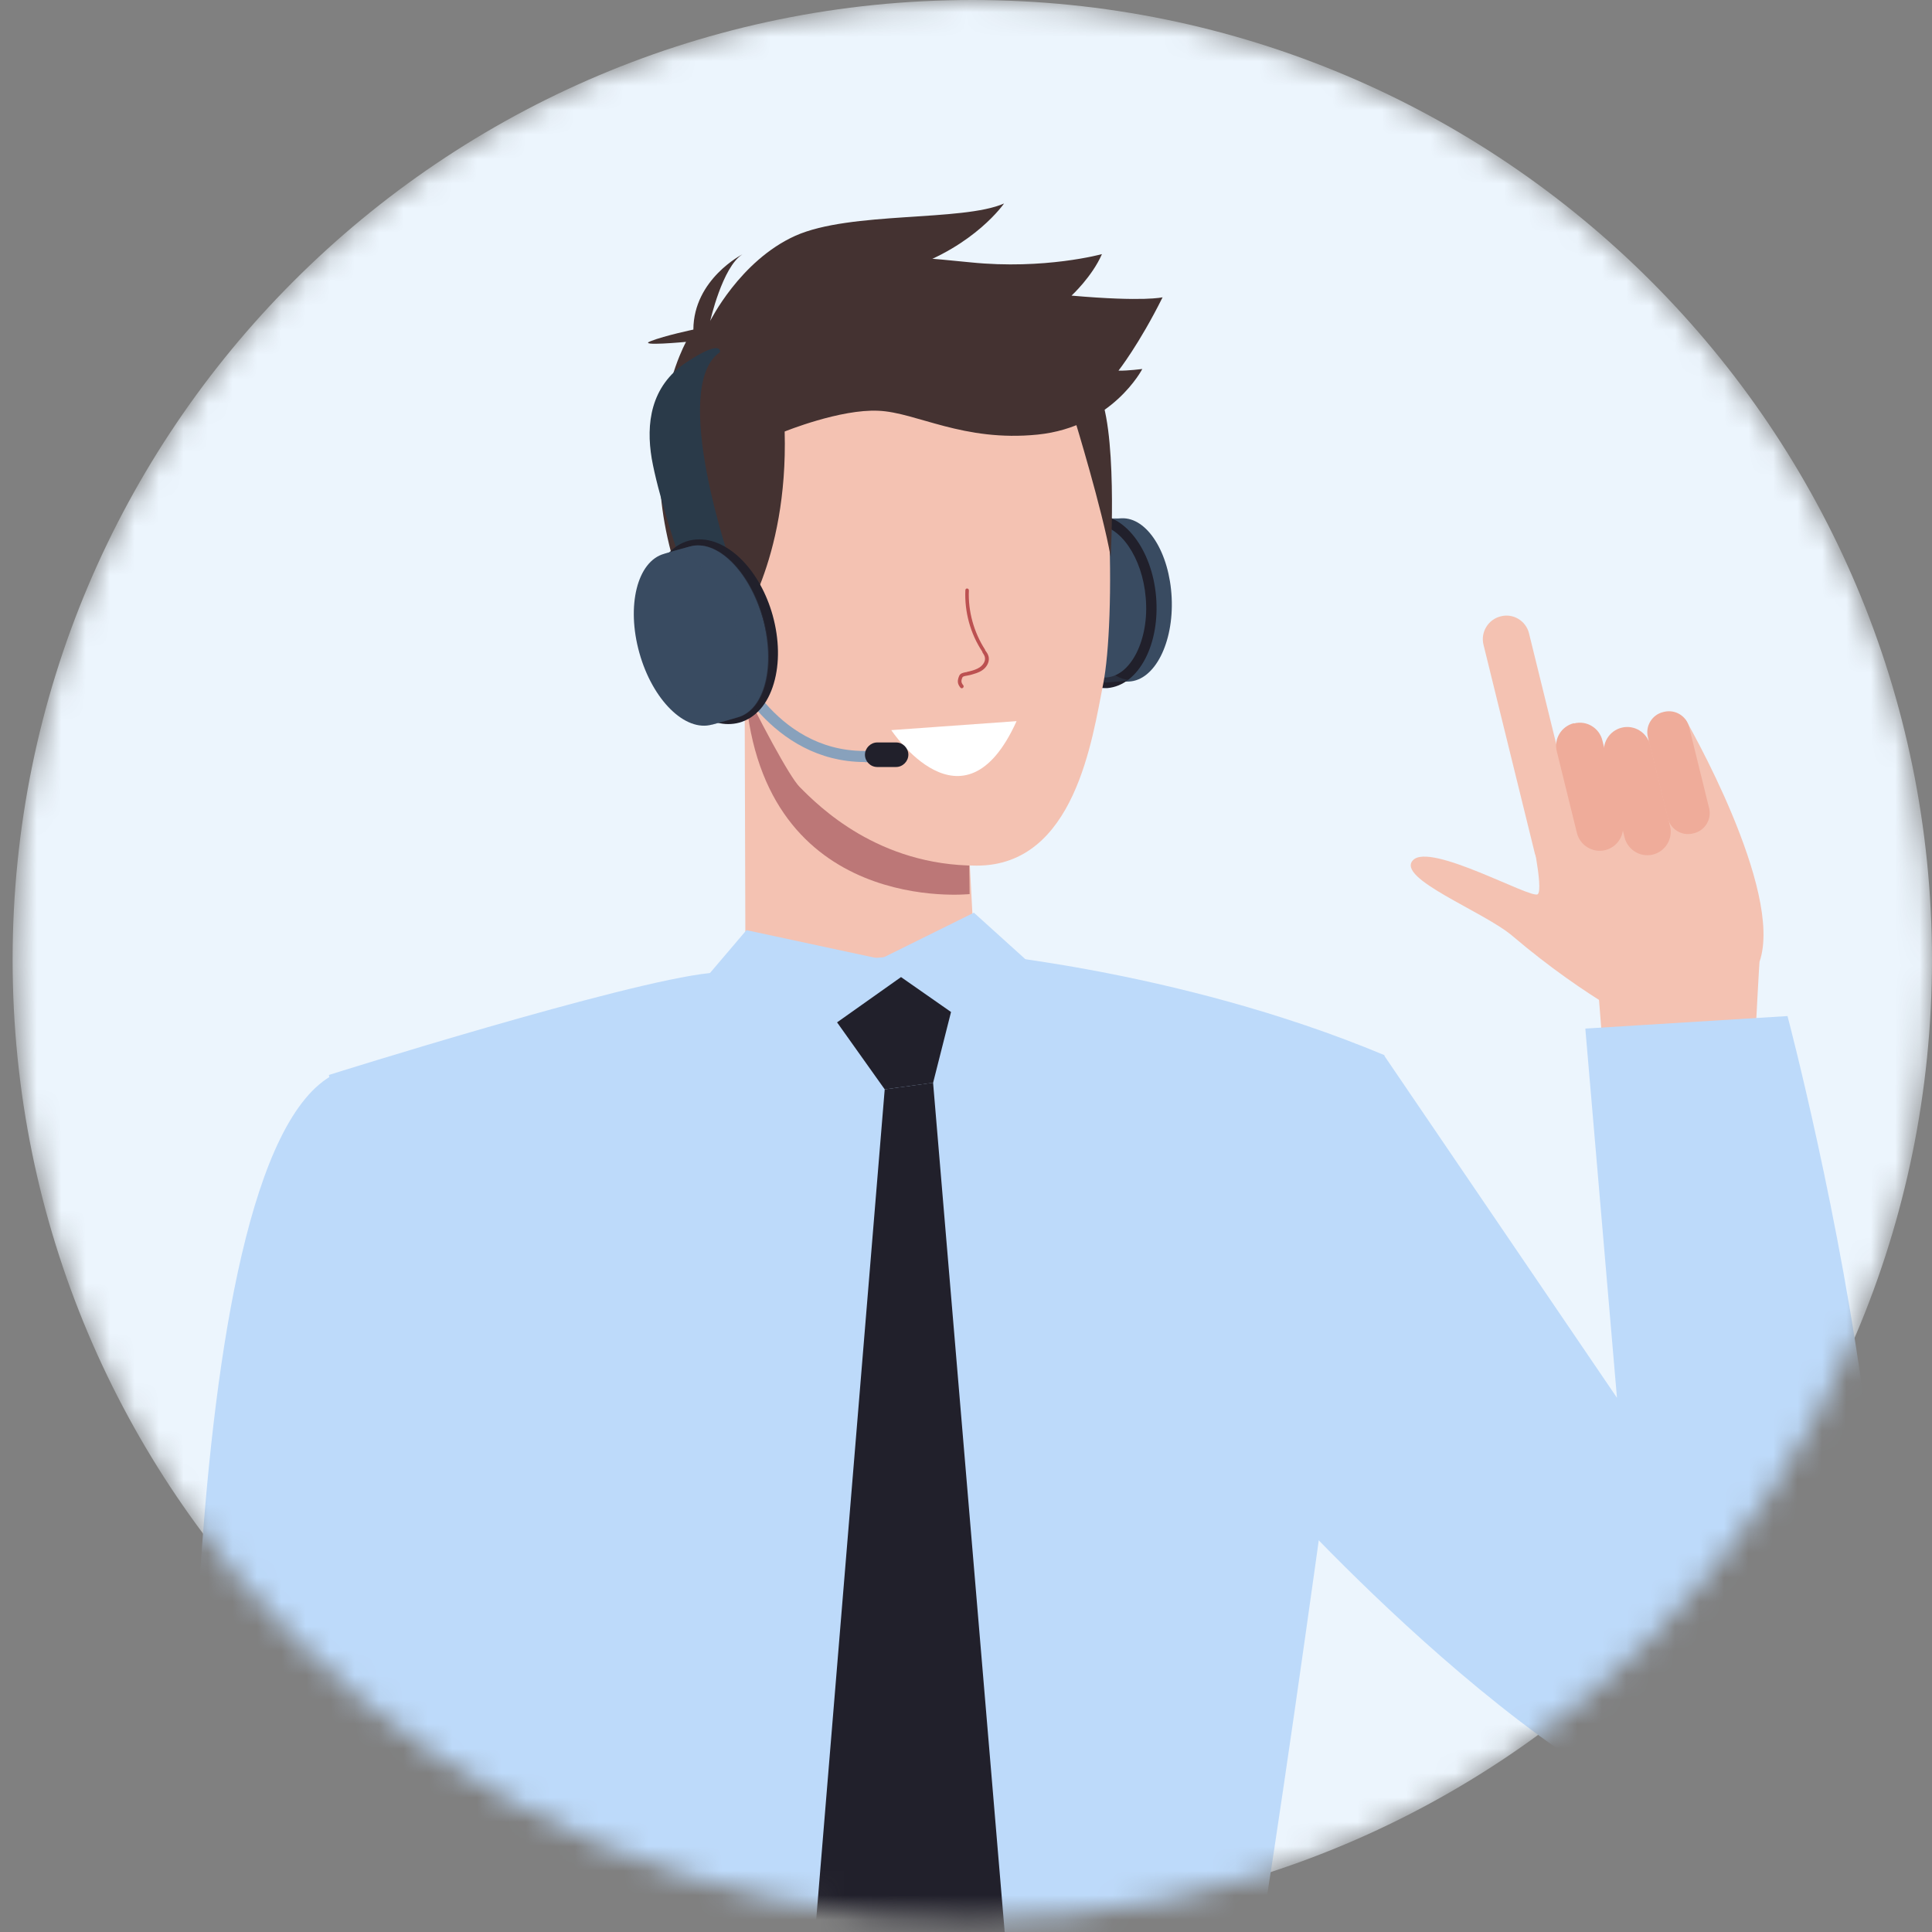
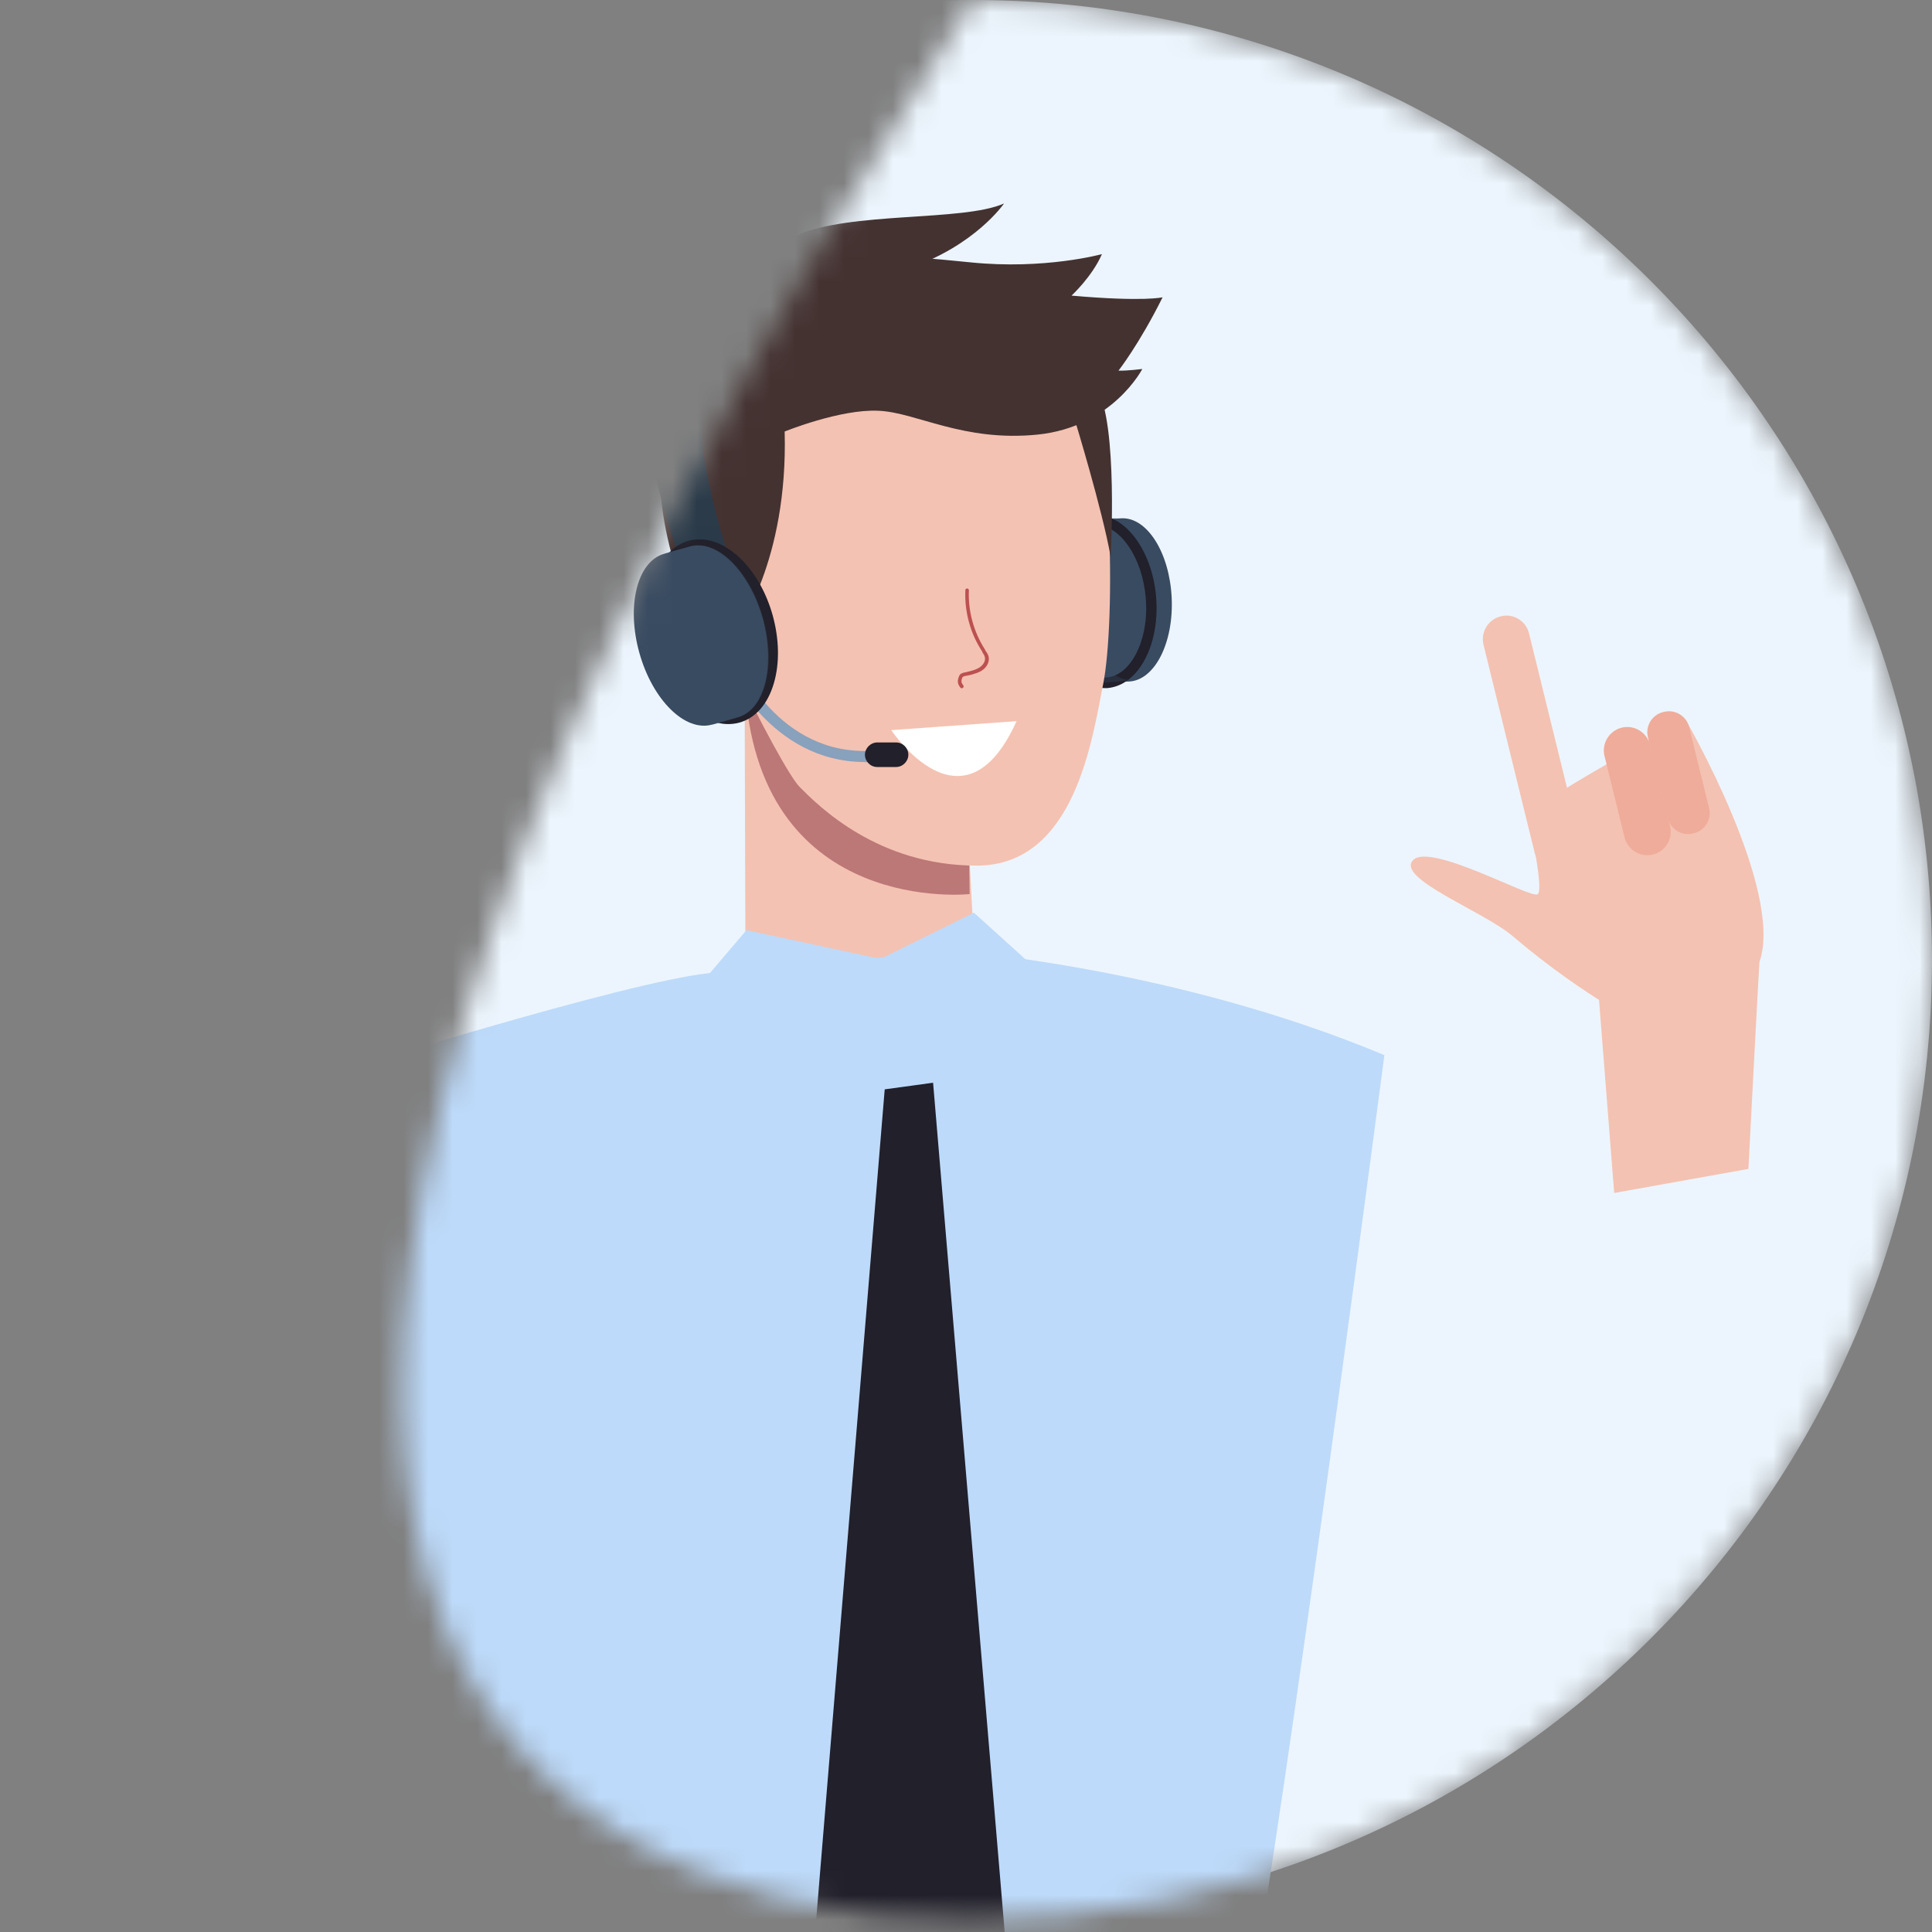
<svg xmlns="http://www.w3.org/2000/svg" width="79" height="79" viewBox="0 0 79 79" fill="none">
  <rect x="0" y="0" width="79" height="79" fill="#808080" stroke="none" />
  <mask id="mask0_7300_147887" style="mask-type:luminance" maskUnits="userSpaceOnUse" x="0" y="0" width="79" height="79">
-     <path d="M39.758 78.484C61.43 78.484 78.999 60.915 78.999 39.242C78.999 17.569 61.43 0 39.758 0C18.085 0 0.516 17.569 0.516 39.242C0.516 60.915 18.085 78.484 39.758 78.484Z" fill="white" />
+     <path d="M39.758 78.484C61.43 78.484 78.999 60.915 78.999 39.242C78.999 17.569 61.43 0 39.758 0C0.516 60.915 18.085 78.484 39.758 78.484Z" fill="white" />
  </mask>
  <g mask="url(#mask0_7300_147887)">
    <path d="M39.758 78.484C61.43 78.484 78.999 60.915 78.999 39.242C78.999 17.569 61.43 0 39.758 0C18.085 0 0.516 17.569 0.516 39.242C0.516 60.915 18.085 78.484 39.758 78.484Z" fill="#ECF5FD" />
    <path d="M44.852 21.241C45.026 21.241 45.682 21.202 45.855 21.193C46.907 21.144 47.823 22.601 47.91 24.443C47.997 26.286 47.216 27.82 46.164 27.868C45.99 27.868 45.334 27.907 45.161 27.916C44.109 27.964 43.193 26.508 43.106 24.665C43.019 22.823 43.801 21.289 44.852 21.241Z" fill="#394B61" />
    <path d="M45.16 28.136C43.944 28.136 42.864 26.66 42.7 24.788C42.623 23.862 42.777 22.965 43.134 22.271C43.51 21.538 44.06 21.113 44.687 21.055C45.951 20.959 47.108 22.454 47.273 24.402C47.35 25.329 47.195 26.226 46.838 26.92C46.462 27.653 45.912 28.078 45.285 28.136C45.247 28.136 45.199 28.136 45.16 28.136ZM44.822 21.48C44.822 21.48 44.764 21.48 44.726 21.48C44.243 21.518 43.819 21.866 43.51 22.464C43.192 23.091 43.047 23.901 43.124 24.75C43.269 26.428 44.224 27.788 45.247 27.702C45.729 27.663 46.154 27.316 46.462 26.718C46.781 26.091 46.925 25.28 46.848 24.431C46.713 22.801 45.797 21.47 44.822 21.47V21.48Z" fill="#21202B" />
    <g style="mix-blend-mode:multiply" opacity="0.35">
      <path d="M44.688 21.263C44.862 21.243 45.518 21.195 45.691 21.176C45.701 21.176 45.711 21.176 45.72 21.176C44.708 21.32 44.013 22.845 44.167 24.639C44.322 26.452 45.277 27.861 46.309 27.803C46.289 27.803 46.27 27.822 46.241 27.822C46.068 27.841 45.412 27.89 45.238 27.909C44.187 27.996 43.212 26.578 43.068 24.745C42.913 22.912 43.637 21.349 44.688 21.263Z" fill="#394B61" />
    </g>
    <path d="M66.005 48.781L65.32 40.07C65.32 40.07 62.05 33.857 62.657 33.192C63.265 32.526 68.927 29.43 68.927 29.43C68.927 29.43 72.96 36.404 71.947 39.327C71.928 39.395 71.493 47.797 71.493 47.797L66.005 48.781Z" fill="#F4C2B2" />
    <path d="M67.509 42.093C67.509 42.093 64.943 40.906 61.847 38.273C60.67 37.27 57.072 35.919 57.776 35.176C58.471 34.424 62.619 36.778 62.879 36.565C63.13 36.353 62.561 33.797 62.561 33.797L65.522 36.826L67.519 42.102L67.509 42.093Z" fill="#F4C2B2" />
    <path d="M61.364 25.203C60.853 25.328 60.535 25.849 60.66 26.36L62.753 34.869C62.879 35.38 63.4 35.698 63.911 35.563C64.422 35.438 64.741 34.917 64.615 34.406L62.522 25.898C62.397 25.386 61.876 25.068 61.364 25.203Z" fill="#F4C2B2" />
-     <path d="M64.355 29.572C63.843 29.698 63.525 30.218 63.66 30.73L64.48 34.058C64.605 34.569 65.126 34.887 65.638 34.762C66.149 34.637 66.467 34.116 66.342 33.605L65.522 30.276C65.396 29.765 64.876 29.447 64.364 29.582L64.355 29.572Z" fill="#EFAC9A" />
    <path d="M66.313 29.754C65.801 29.879 65.483 30.4 65.608 30.912L66.428 34.239C66.554 34.751 67.075 35.069 67.586 34.944C68.097 34.818 68.415 34.297 68.29 33.786L67.47 30.458C67.345 29.947 66.824 29.628 66.313 29.754Z" fill="#EFAC9A" />
    <path d="M68.041 29.108L68.004 29.117C67.549 29.229 67.271 29.689 67.383 30.145L68.2 33.46C68.312 33.916 68.772 34.194 69.227 34.081L69.264 34.072C69.72 33.96 69.998 33.5 69.886 33.045L69.069 29.729C68.957 29.274 68.497 28.996 68.041 29.108Z" fill="#EFAC9A" />
    <path d="M39.38 30.168L39.939 40.702L30.486 40.924L30.447 27.805L39.38 30.168Z" fill="#F4C2B2" />
    <path d="M39.099 38.891C39.099 38.891 48.013 39.547 56.608 43.145C56.608 43.145 53.164 69.451 51.341 80.467L50.82 94.609L19.526 97.715L20.134 78.181L13.449 43.955C13.449 43.955 25.546 40.145 29.028 39.788C32.511 39.431 39.099 38.891 39.099 38.891Z" fill="#BDDAFA" />
    <path d="M29.019 39.8L30.523 38.034L36.003 39.211L39.823 37.32L42.118 39.394L35.781 41.218L29.346 40.735L29.019 39.8Z" fill="#BDDAFA" />
-     <path d="M36.843 39.953L38.888 41.381L38.155 44.275L36.177 44.545L34.228 41.805L36.843 39.953Z" fill="#21202B" />
    <path d="M39.62 33.954L39.648 36.559C39.648 36.559 31.198 37.475 30.484 28.359L39.33 32.121L39.62 33.954Z" fill="#BC7777" />
    <path d="M28.632 15.187C28.632 15.187 26.249 16.885 27.06 20.097C27.87 23.309 31.893 31.364 32.693 32.174C33.494 32.985 35.915 35.396 39.938 35.396C43.96 35.396 44.664 30.187 45.108 27.978C45.61 25.48 45.571 16.875 43.97 14.463C42.369 12.052 38.144 9.225 32.664 11.965C29.442 13.576 28.642 15.187 28.642 15.187H28.632Z" fill="#F4C2B2" />
    <path d="M30.127 25.758C30.127 25.758 32.23 22.97 32.085 17.645C32.085 17.645 34.362 16.719 35.924 16.796C37.477 16.863 39.378 18.079 42.436 17.77C45.494 17.452 46.709 15.088 46.709 15.088C46.709 15.088 46.101 15.166 45.735 15.156C45.735 15.156 46.584 14.076 47.539 12.156C47.539 12.156 46.786 12.349 43.815 12.088C43.815 12.088 44.654 11.317 45.059 10.391C45.059 10.391 42.715 11.037 39.686 10.728C36.657 10.42 32.693 10.072 30.898 11.471C29.104 12.87 29.037 13.14 29.037 13.14C29.037 13.14 29.538 10.912 30.358 10.4C30.358 10.4 28.361 11.413 28.352 13.477C28.352 13.477 27.194 13.719 26.606 13.95C26.017 14.172 28.053 13.979 28.053 13.979C28.053 13.979 24.821 19.728 29.49 27.224L30.136 25.767L30.127 25.758Z" fill="#443231" />
    <path d="M29.036 13.134C29.036 13.134 30.252 10.664 32.519 9.642C34.785 8.629 39.358 9.073 41.056 8.32C41.056 8.32 39.869 10.057 37.149 10.973C34.428 11.899 32.335 13.095 32.335 13.095L29.036 13.134Z" fill="#443231" />
    <path d="M43.949 17.168C43.949 17.168 45.068 20.814 45.416 22.772C45.416 22.772 45.724 17.312 44.856 15.894C43.988 14.476 43.949 17.158 43.949 17.158V17.168Z" fill="#443231" />
    <path d="M31.042 25.385C31.042 25.385 30.888 22.732 28.254 23.948C27.213 24.43 27.434 27.42 30.483 27.604C30.483 27.604 31.515 27.266 31.042 25.385Z" fill="#F4C2B2" />
    <path d="M39.339 28.145C39.339 28.145 39.291 28.145 39.271 28.116C39.146 27.961 39.136 27.836 39.223 27.633C39.271 27.527 39.387 27.508 39.483 27.488C39.512 27.488 39.541 27.479 39.561 27.469L39.647 27.45C39.802 27.411 39.947 27.363 40.062 27.286C40.188 27.199 40.303 27.045 40.274 26.89C40.265 26.813 40.217 26.746 40.168 26.669V26.649C39.676 25.907 39.435 25.019 39.474 24.131C39.474 24.093 39.512 24.054 39.551 24.064C39.59 24.064 39.618 24.103 39.618 24.141C39.58 24.99 39.821 25.858 40.284 26.572V26.591C40.352 26.678 40.41 26.765 40.429 26.871C40.467 27.093 40.323 27.305 40.159 27.411C40.014 27.508 39.86 27.546 39.696 27.595L39.609 27.614C39.609 27.614 39.551 27.623 39.512 27.633C39.445 27.643 39.377 27.662 39.358 27.691C39.291 27.836 39.3 27.913 39.387 28.019C39.416 28.048 39.406 28.096 39.377 28.125C39.368 28.125 39.348 28.145 39.339 28.145Z" fill="#BC5151" />
    <path d="M41.568 29.488L36.445 29.855C36.445 29.855 39.388 34.312 41.568 29.488Z" fill="white" />
    <path d="M38.154 44.273L41.404 82.821L37.42 88.551L32.964 83.457L36.176 44.544L38.154 44.273Z" fill="#21202B" />
-     <path d="M64.835 42.058L73.092 41.547C73.092 41.547 81.861 74.692 72.707 75.213C65.231 75.638 52.343 61.312 52.343 61.312L56.597 43.158L66.118 57.155L64.825 42.068L64.835 42.058Z" fill="#BDDAFA" />
    <path d="M13.662 43.93C6.861 47.451 7.835 81.676 7.835 81.676L13.633 109.931L23.058 108.378L18.678 80.856L21.514 56.981L13.662 43.93Z" fill="#BDDAFA" />
    <path d="M31.055 25.862C31.055 25.862 30.65 23.624 28.537 24.927C27.698 25.448 28.2 27.965 30.814 27.801C30.814 27.801 31.653 27.406 31.055 25.862Z" fill="#F4C2B2" />
    <path d="M29.909 23.124C29.909 23.124 27.362 15.831 29.436 14.403C29.436 14.403 29.571 13.825 28.076 14.809C26.581 15.793 26.417 17.355 26.648 18.744C26.889 20.134 27.671 22.478 27.671 22.478L29.909 23.124Z" fill="#2A3A49" />
    <path d="M35.366 31.16C31.488 31.16 29.781 27.291 29.762 27.253C29.713 27.137 29.762 27.002 29.887 26.944C30.003 26.896 30.138 26.944 30.196 27.07C30.273 27.234 32.019 31.189 36.08 30.658C36.205 30.648 36.321 30.735 36.34 30.861C36.36 30.986 36.263 31.102 36.138 31.121C35.877 31.16 35.617 31.169 35.376 31.169L35.366 31.16Z" fill="#88A1BC" />
    <path d="M36.642 30.359H35.87C35.6 30.359 35.368 30.591 35.368 30.861C35.368 31.131 35.59 31.363 35.87 31.363H36.642C36.912 31.363 37.143 31.131 37.143 30.861C37.143 30.591 36.921 30.359 36.642 30.359Z" fill="#21202B" />
    <path d="M29.781 29.608C28.556 29.608 27.292 28.306 26.791 26.502C26.221 24.447 26.829 22.479 28.151 22.113C28.296 22.074 28.45 22.055 28.604 22.055C29.829 22.055 31.093 23.357 31.595 25.161C31.865 26.135 31.884 27.119 31.643 27.939C31.392 28.798 30.89 29.367 30.225 29.55C30.08 29.589 29.926 29.608 29.771 29.608H29.781ZM28.614 22.518C28.498 22.518 28.392 22.537 28.286 22.566C27.205 22.865 26.742 24.582 27.244 26.386C27.736 28.142 29.058 29.405 30.119 29.106C30.62 28.962 31.006 28.508 31.218 27.814C31.431 27.081 31.411 26.183 31.17 25.296C30.726 23.714 29.636 22.527 28.633 22.527L28.614 22.518Z" fill="#21202B" />
    <path d="M28.208 22.346C28.025 22.394 27.34 22.587 27.157 22.645C26.057 22.953 25.604 24.767 26.144 26.696C26.684 28.626 28.015 29.938 29.115 29.629C29.298 29.581 29.983 29.388 30.166 29.33C31.266 29.021 31.72 27.208 31.179 25.278C30.639 23.349 29.308 22.037 28.208 22.346Z" fill="#394B61" />
    <g style="mix-blend-mode:multiply" opacity="0.35">
      <path d="M28.246 22.336C28.063 22.384 27.378 22.577 27.195 22.635C27.185 22.635 27.176 22.645 27.166 22.654C28.256 22.423 29.539 23.706 30.06 25.597C30.59 27.507 30.147 29.301 29.076 29.629C29.095 29.629 29.124 29.629 29.143 29.629C29.327 29.581 30.012 29.388 30.195 29.33C31.295 29.021 31.748 27.208 31.208 25.278C30.668 23.349 29.337 22.037 28.237 22.346L28.246 22.336Z" fill="#394B61" />
    </g>
  </g>
</svg>